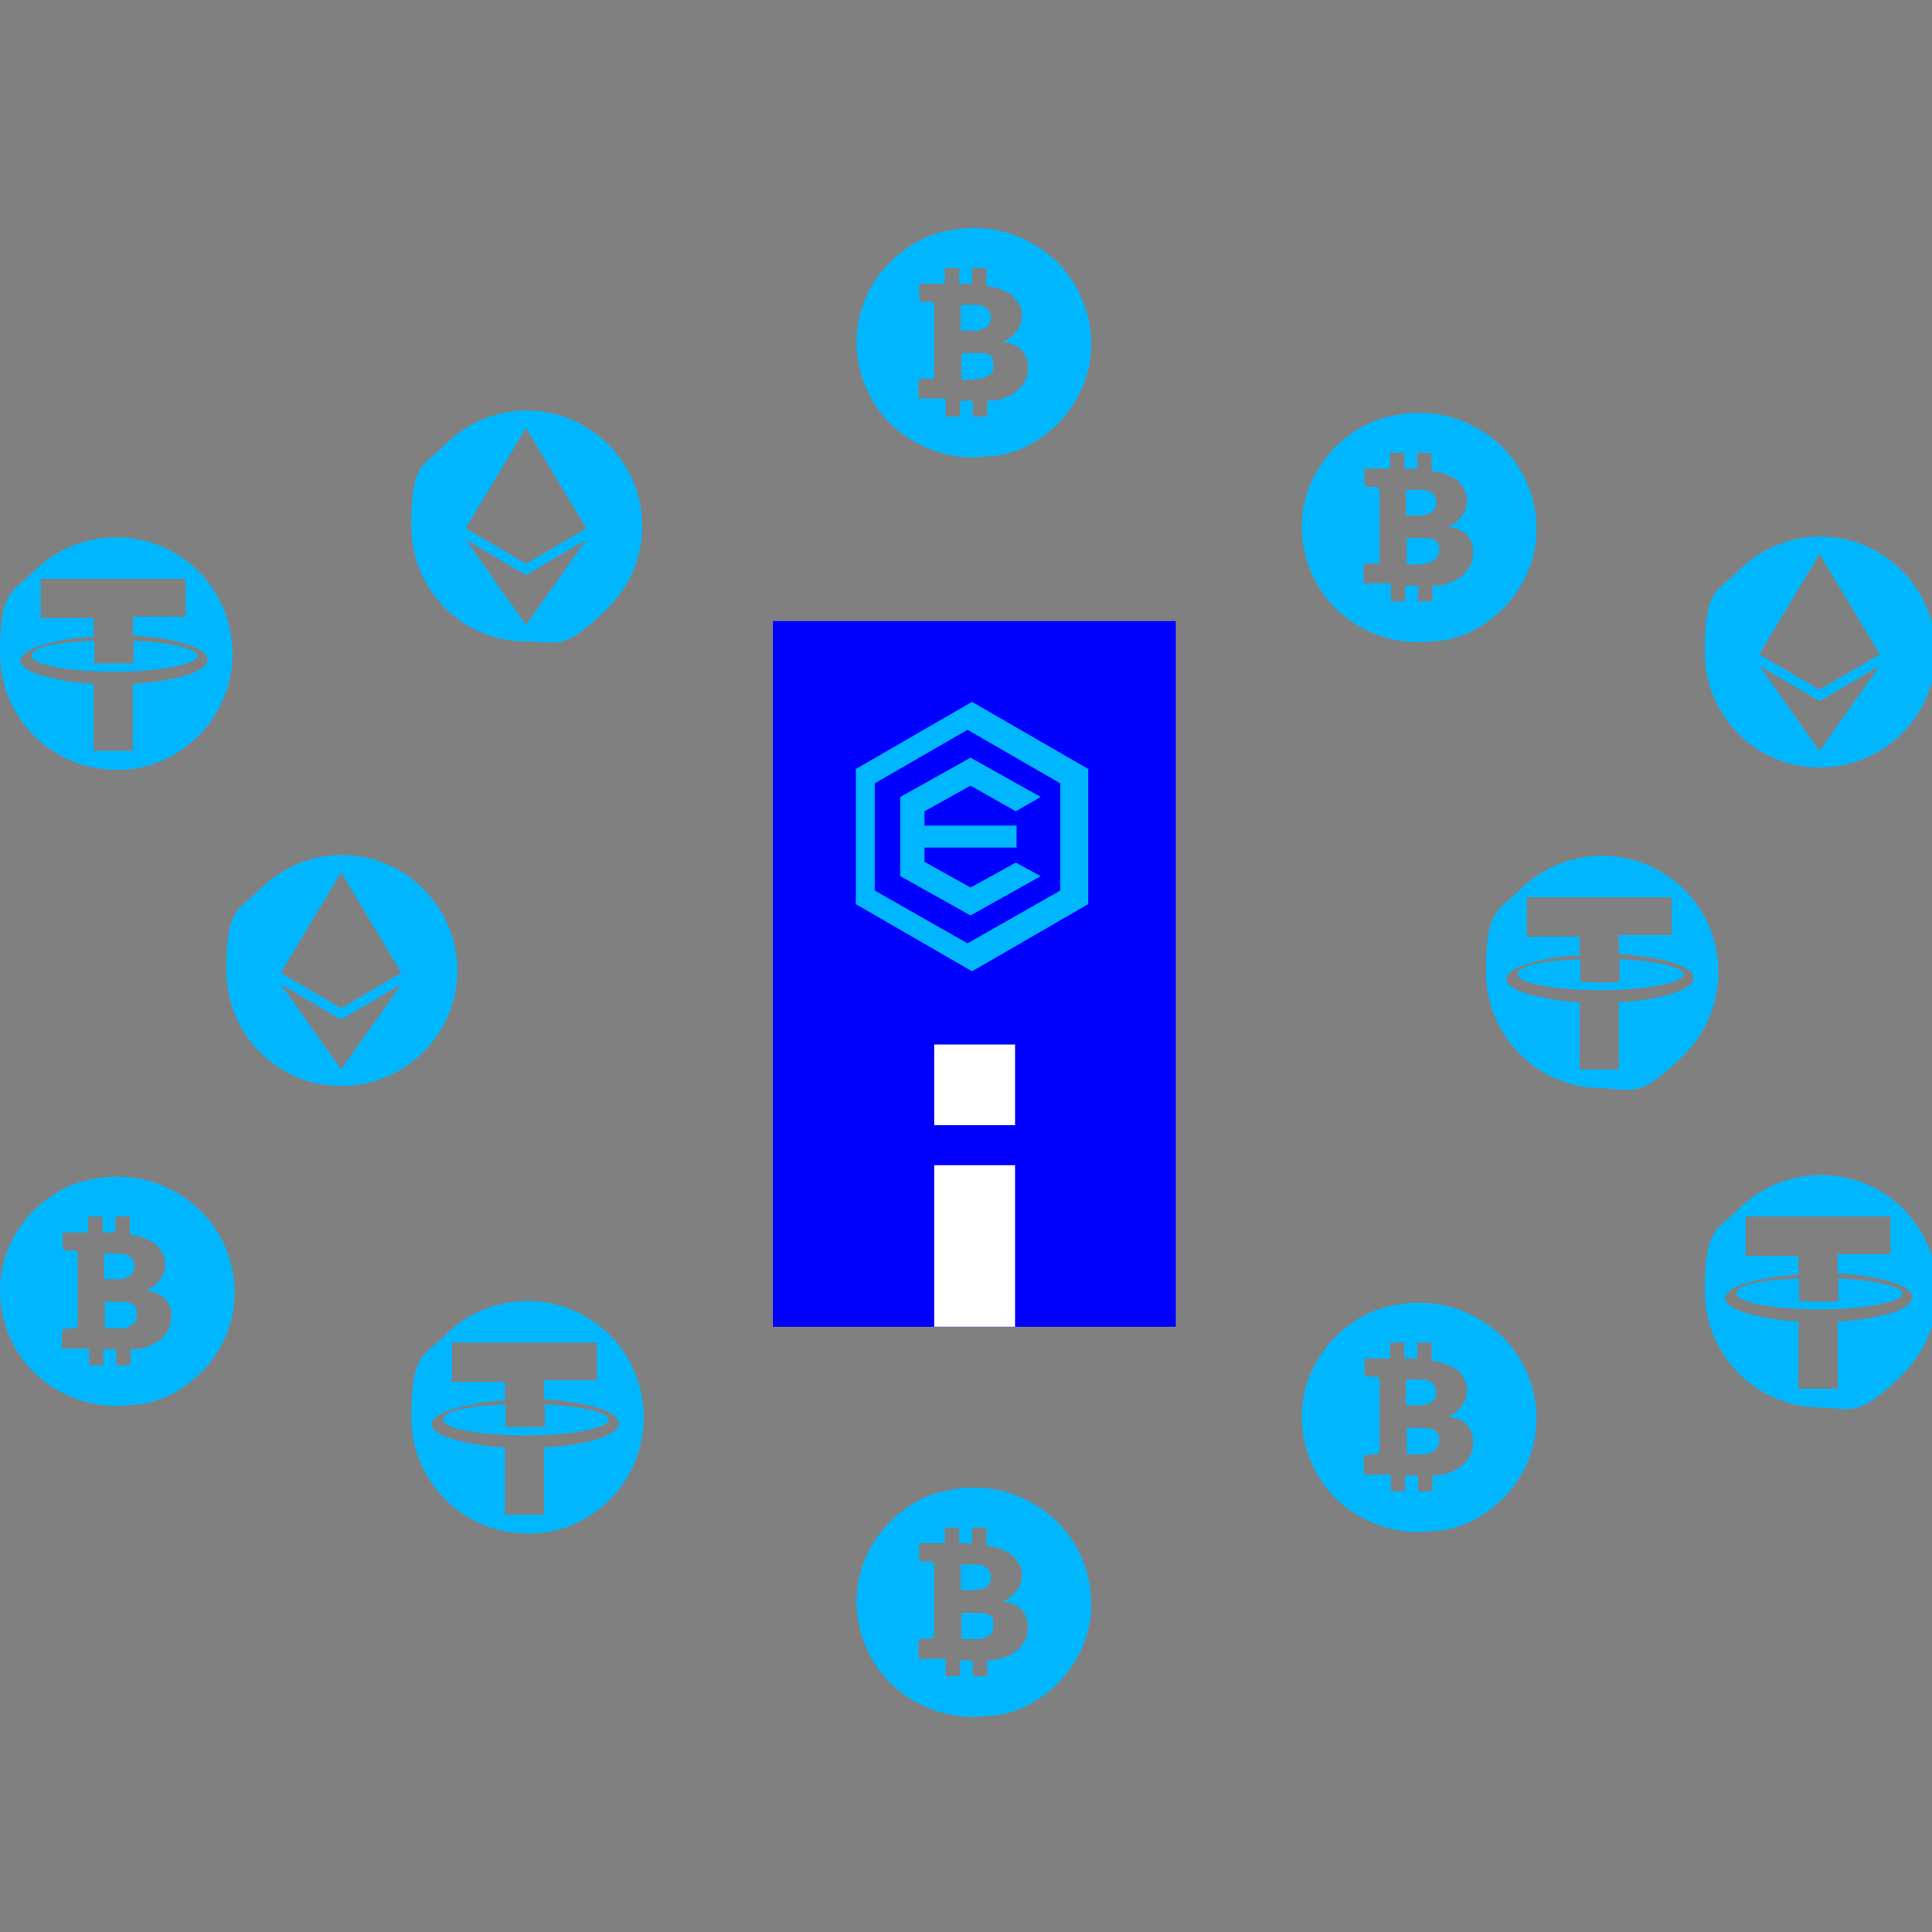
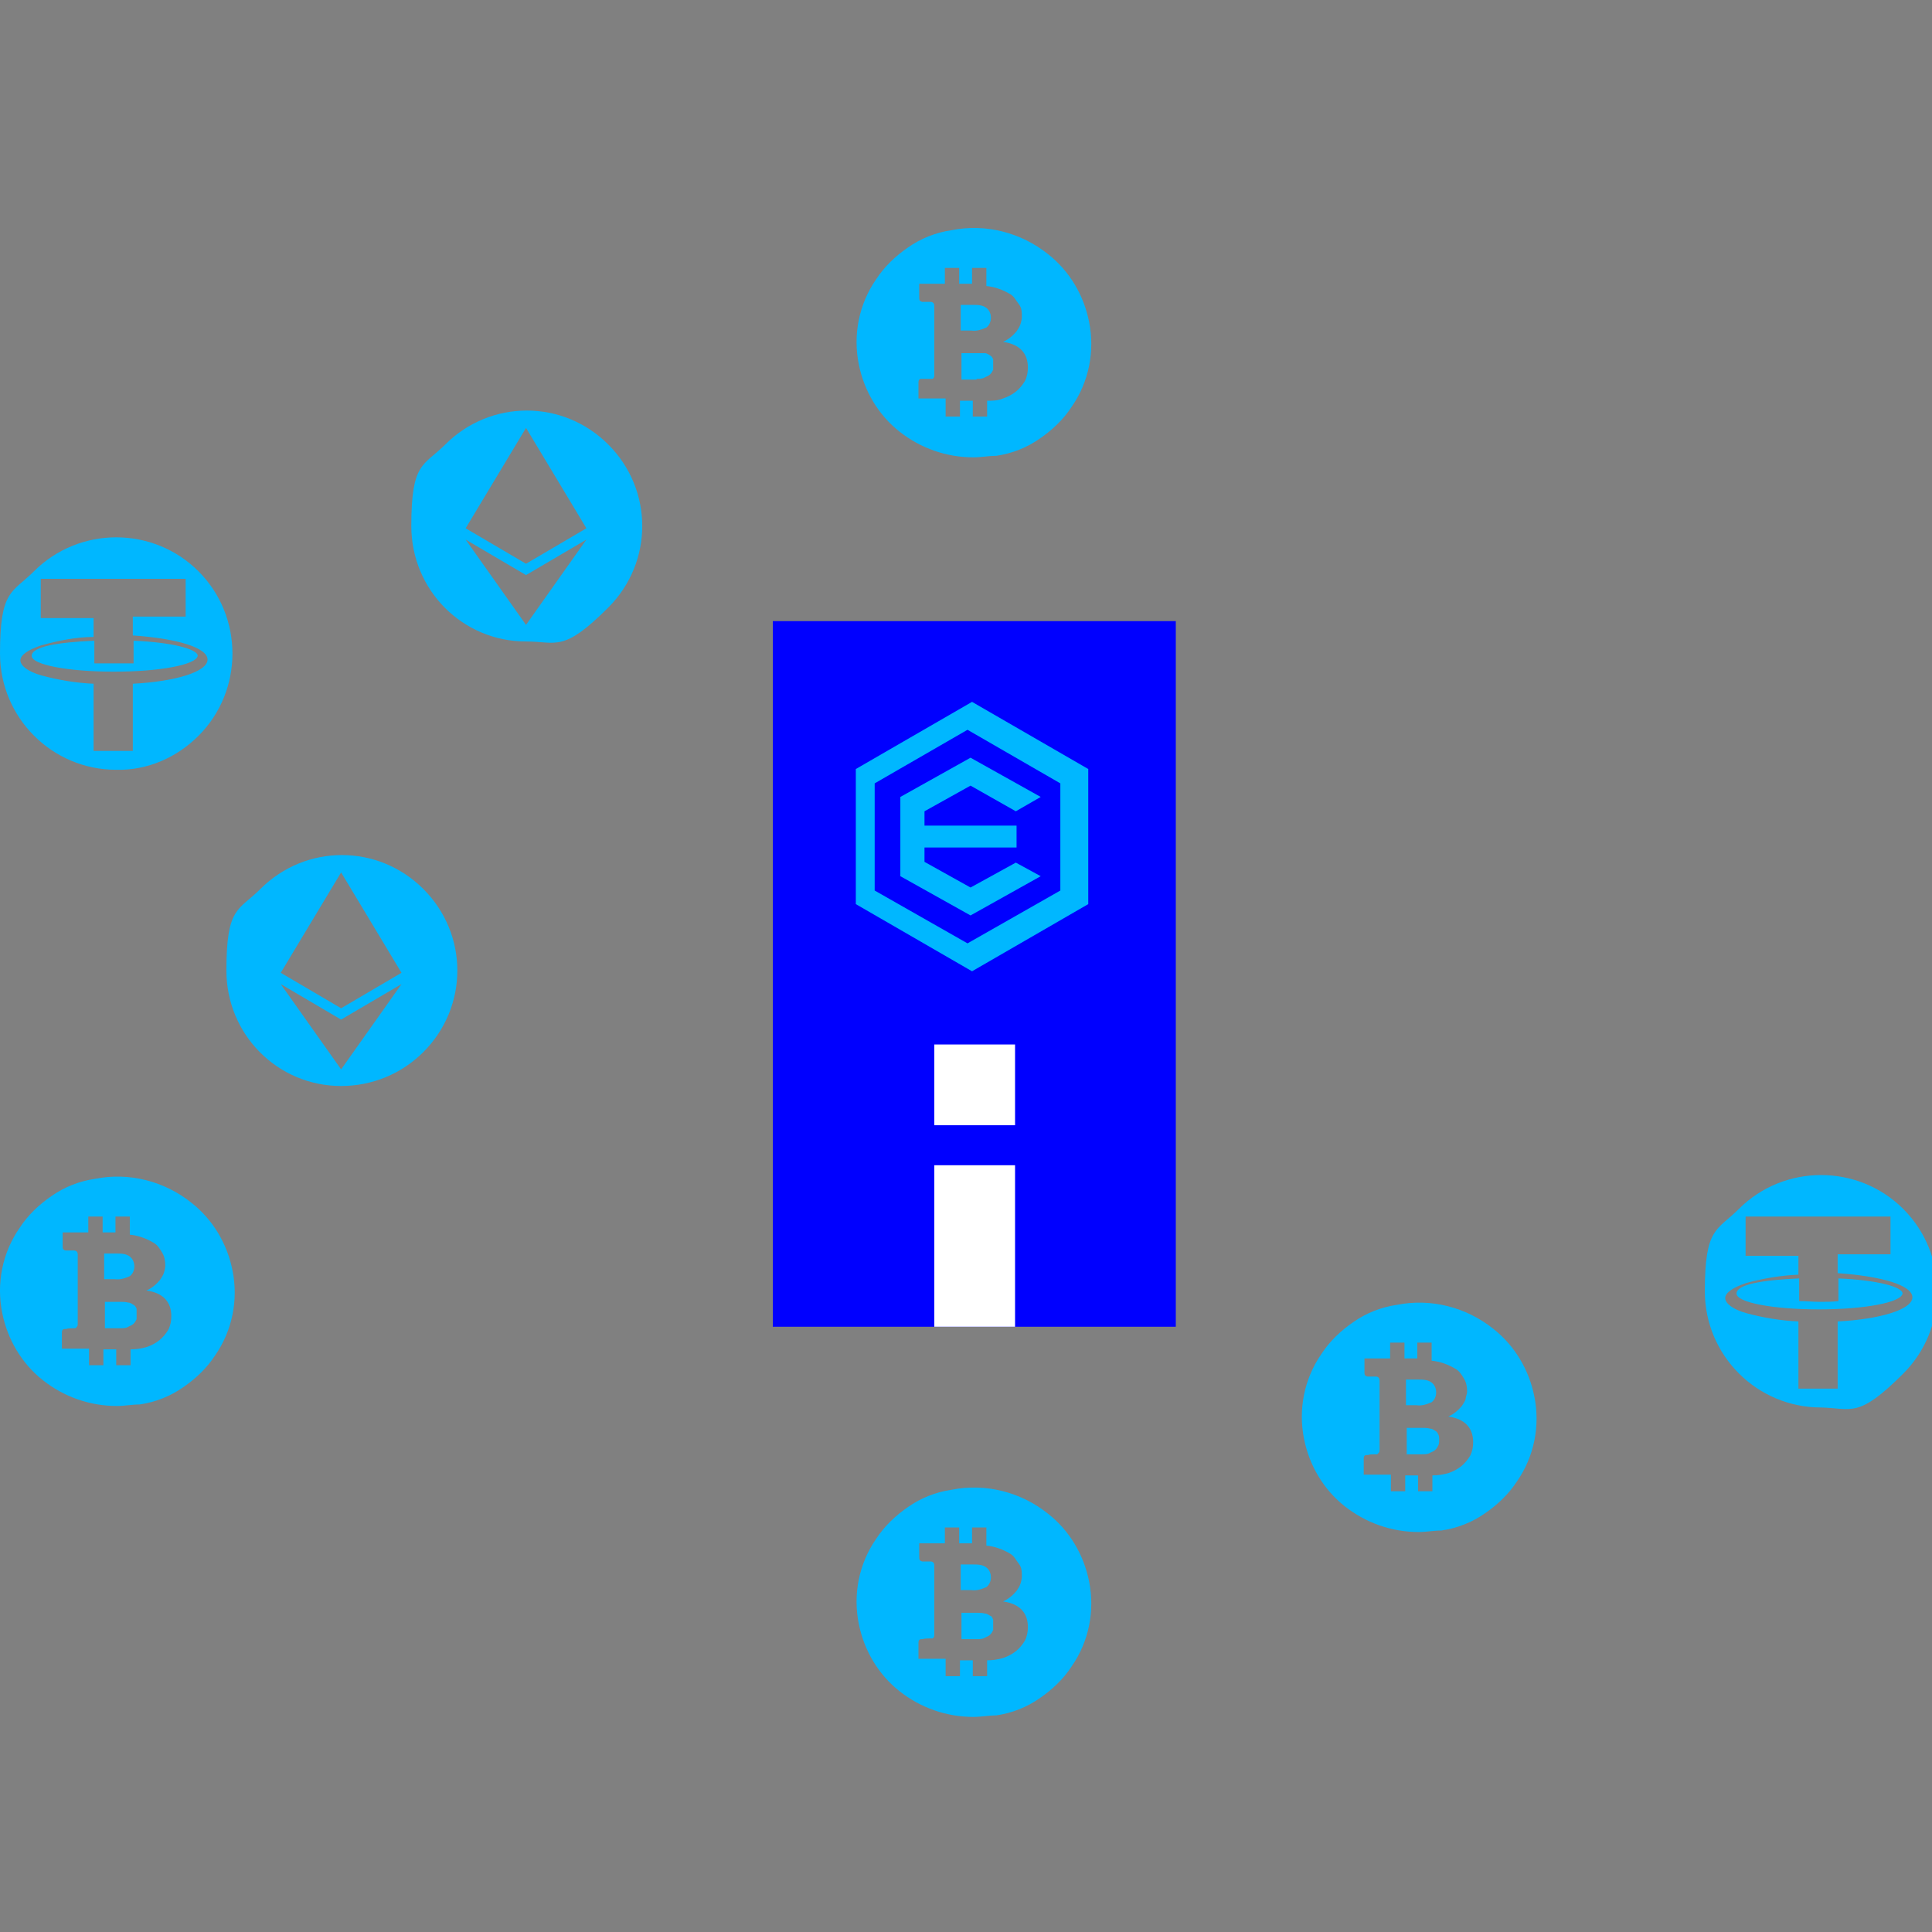
<svg xmlns="http://www.w3.org/2000/svg" id="_レイヤー_1" version="1.1" viewBox="0 0 256 256">
  <rect x="0" y="0" width="256" height="256" fill="#808080" stroke="none" />
  <defs>
    <style>
      .st0 {
        fill: none;
      }

      .st1 {
        fill: blue;
      }

      .st2 {
        fill: #fff;
      }

      .st3 {
        fill: #00b7ff;
      }

      .st4 {
        clip-path: url(#clippath);
      }
    </style>
    <clipPath id="clippath">
      <rect class="st0" width="256" height="256" />
    </clipPath>
  </defs>
  <g class="st4">
    <g>
      <path class="st3" d="M129,60.6c-3.6,0-7-1.2-9.8-3.4s-4.7-5.4-5.4-8.9c-.8-3.9,0-8,2.3-11.3,1.1-1.7,2.6-3.1,4.2-4.2,1.7-1.2,3.7-2,5.8-2.3,4.5-.9,9.2.3,12.8,3.2,2.8,2.2,4.7,5.4,5.4,8.9.8,3.9,0,8-2.3,11.3-1.1,1.7-2.6,3.1-4.2,4.2-1.7,1.2-3.7,2-5.8,2.3-1,0-2,.2-3,.2h0ZM125.3,53.1v2.1h1.9v-2.1h1.7v2.1h1.9v-2.1c.7,0,1.4,0,2.1-.3.6-.2,1.2-.5,1.7-.9s.9-.9,1.2-1.4c.3-.6.4-1.2.4-1.8,0-1.9-1.1-3.1-3.3-3.4.7-.3,1.3-.8,1.8-1.4.2-.3.4-.6.5-.9.1-.3.2-.7.2-1,0-.6,0-1.2-.4-1.7s-.6-1-1.1-1.3c-1-.6-2.1-1-3.2-1.1v-2.4h-1.9v2.1h-1.7v-2.1h-1.9v2.1h-3.4v1.8c0,.3,0,.5.4.6h1.1c.3,0,.5.2.5.5v9.2c0,.2,0,.3-.2.5,0,0-.2,0-.3,0h-1.2c-.4,0-.4.3-.4.6v2h3.6v.2ZM129.4,50.3h-2v-3.5h3.1c.3,0,.5.2.7.3s.3.3.4.5v1.4c-.1.2-.2.4-.4.6s-.5.3-.7.4c-.3.2-.7.2-1.1.2h0ZM128.7,43.8h-1.4v-3.4h1.6c.6,0,1.3,0,1.8.4.4.3.6.8.6,1.3s-.2,1-.6,1.3c-.7.3-1.3.5-2,.4Z" />
      <path class="st3" d="M129,227.5c-3.6,0-7-1.2-9.8-3.4s-4.7-5.4-5.4-8.9c-.8-3.9,0-8,2.3-11.3,1.1-1.7,2.6-3.1,4.2-4.2,1.7-1.2,3.7-2,5.8-2.3,4.5-.9,9.2.3,12.8,3.2,2.8,2.2,4.7,5.4,5.4,8.9.8,3.9,0,8-2.3,11.3-1.1,1.7-2.6,3.1-4.2,4.2-1.7,1.2-3.7,2-5.8,2.3-1,0-2,.2-3,.2h0ZM125.3,220v2.1h1.9v-2.1h1.7v2.1h1.9v-2.1c.7,0,1.4-.1,2.1-.3.6-.2,1.2-.5,1.7-.9s.9-.9,1.2-1.4c.3-.6.4-1.2.4-1.8,0-1.9-1.1-3.1-3.3-3.4.7-.3,1.3-.8,1.8-1.4.2-.3.4-.6.5-.9.1-.3.2-.7.2-1,0-.6,0-1.2-.4-1.7s-.6-1-1.1-1.3c-1-.6-2.1-1-3.2-1.1v-2.4h-1.9v2.1h-1.7v-2.1h-1.9v2.1h-3.4v1.8c0,.3,0,.5.4.6h1.1c.3,0,.5.2.5.5v9.2c0,.2,0,.3-.2.5h-.3c-.2,0-.9,0-1,.1h-.2c-.4,0-.4.3-.4.6v2h3.6v.2ZM129.4,217.2h-2v-3.5h2c.4,0,.7,0,1.1.1.3,0,.5.2.7.3.2,0,.3.3.4.5v1.4c-.1.2-.2.4-.4.6-.2.2-.5.3-.7.4-.3.2-.7.2-1.1.2ZM128.7,210.7h-1.4v-3.4h1.6c.6,0,1.3,0,1.8.4.4.3.6.8.6,1.3s-.2,1-.6,1.3c-.7.3-1.3.5-2,.4Z" />
      <path class="st3" d="M188,203c-3.6,0-7-1.2-9.8-3.4s-4.7-5.4-5.4-8.9c-.8-3.9,0-8,2.3-11.3,1.1-1.7,2.6-3.1,4.2-4.2,1.7-1.2,3.7-2,5.8-2.3,4.5-.9,9.2.3,12.8,3.2,2.8,2.2,4.7,5.4,5.4,8.9.8,3.9,0,8-2.3,11.3-1.1,1.7-2.6,3.1-4.2,4.2-1.7,1.2-3.7,2-5.8,2.3-1,0-2,.2-3,.2ZM184.3,195.5v2.1h1.9v-2.1h1.7v2.1h1.9v-2.1c.7,0,1.4-.1,2.1-.3.6-.2,1.2-.5,1.7-.9s.9-.9,1.2-1.4c.3-.6.4-1.2.4-1.8,0-1.9-1.1-3.1-3.3-3.4.7-.3,1.3-.8,1.8-1.4.2-.3.4-.6.5-.9,0-.3.2-.7.2-1,0-.6-.1-1.2-.4-1.7-.3-.5-.6-1-1.1-1.3-1-.6-2.1-1-3.2-1.1v-2.4h-1.9v2.1h-1.7v-2.1h-1.9v2.1h-3.4v1.8c0,.3,0,.5.4.6h1.1c.3,0,.5.2.5.5v9.2c0,.2,0,.3-.2.5s-.2.1-.3.1c-.2,0-.9,0-1,.1h-.2c-.4,0-.4.3-.4.6v2h3.6,0ZM188.4,192.7h-2v-3.5h2c.4,0,.7,0,1.1.1.3,0,.5.2.7.3s.3.3.4.5c.1.2.1.5.1.7s0,.5-.1.7-.2.4-.4.6-.5.3-.7.4c-.3.2-.7.2-1.1.2ZM187.7,186.2h-1.4v-3.4h1.6c.6,0,1.3,0,1.8.4.4.3.6.8.6,1.3s-.2,1-.6,1.3c-.7.3-1.3.5-2,.4h0Z" />
      <path class="st3" d="M15.5,186.3c-3.6,0-7-1.2-9.8-3.4-2.8-2.2-4.7-5.4-5.4-8.9-.8-3.9,0-8,2.3-11.3,1.1-1.7,2.6-3.1,4.2-4.2,1.7-1.2,3.7-2,5.8-2.3,4.5-.9,9.2.3,12.8,3.2,2.8,2.2,4.7,5.4,5.4,8.9.8,3.9,0,8-2.3,11.3-1.1,1.7-2.6,3.1-4.2,4.2-1.7,1.2-3.7,2-5.8,2.3-1,0-2,.2-3,.2ZM11.8,178.8v2.1h1.9v-2.1h1.7v2.1h1.9v-2.1c.7,0,1.4-.1,2.1-.3.6-.2,1.2-.5,1.7-.9s.9-.9,1.2-1.4c.3-.6.4-1.2.4-1.8,0-1.9-1.1-3.1-3.3-3.4.7-.3,1.3-.8,1.8-1.4.2-.3.4-.6.5-.9.1-.3.2-.7.2-1,0-.6-.1-1.2-.4-1.7s-.6-1-1.1-1.3c-1-.6-2.1-1-3.2-1.1v-2.4h-1.9v2.1h-1.7v-2.1h-1.9v2.1h-3.4v1.8c0,.3,0,.5.4.6h1.1c.3,0,.5.2.5.5v9.2c0,.2,0,.3-.2.5,0,.1-.2.1-.3.1-.2,0-.9,0-1,.1h-.2c-.4,0-.4.3-.4.6v2h3.6,0ZM15.9,176h-2v-3.5h2c.4,0,.7,0,1.1.1.3,0,.5.2.7.3s.3.3.4.5v1.4c-.1.2-.2.4-.4.6-.2.2-.5.3-.7.4-.3.2-.7.2-1.1.2ZM15.2,169.5h-1.4v-3.4h1.6c.6,0,1.3,0,1.8.4.4.3.6.8.6,1.3s-.2,1-.6,1.3c-.7.3-1.3.5-2,.4Z" />
-       <path class="st3" d="M188,85.1c-3.6,0-7-1.2-9.8-3.4-2.8-2.2-4.7-5.4-5.4-8.9-.8-3.9,0-8,2.3-11.3,1.1-1.7,2.6-3.1,4.2-4.2,1.7-1.2,3.7-2,5.8-2.3,4.5-.9,9.2.3,12.8,3.2,2.8,2.2,4.7,5.4,5.4,8.9.8,3.9,0,8-2.3,11.3-1.1,1.7-2.6,3.1-4.2,4.2-1.7,1.2-3.7,2-5.8,2.3-1,0-2,.2-3,.2ZM184.3,77.6v2.1h1.9v-2.1h1.7v2.1h1.9v-2.1c.7,0,1.4,0,2.1-.3.6-.2,1.2-.5,1.7-.9s.9-.9,1.2-1.4c.3-.6.4-1.2.4-1.8,0-1.9-1.1-3.1-3.3-3.4.7-.3,1.3-.8,1.8-1.4.2-.3.4-.6.5-.9,0-.3.2-.7.2-1,0-.6-.1-1.2-.4-1.7-.3-.5-.6-1-1.1-1.3-1-.6-2.1-1-3.2-1.1v-2.4h-1.9v2.1h-1.7v-2.1h-1.9v2.1h-3.4v1.8c0,.3,0,.5.4.6h1.1c.3,0,.5.2.5.5v9.2c0,.2,0,.3-.2.5h-1.5c-.4,0-.4.3-.4.6v2h3.6v.3ZM188.4,74.8h-2v-3.5h3.1c.3,0,.5.2.7.3s.3.3.4.5c.1.2.1.5.1.7s0,.5-.1.7-.2.4-.4.6-.5.3-.7.4c-.3.2-.7.2-1.1.2h0ZM187.7,68.3h-1.4v-3.4h1.6c.6,0,1.3,0,1.8.4.4.3.6.8.6,1.3s-.2,1-.6,1.3c-.7.3-1.3.5-2,.4h0Z" />
      <path class="st3" d="M15.4,102c-8.5,0-15.4-6.9-15.4-15.4s1.6-8,4.5-10.9c6-6,15.8-6,21.8,0s6,15.8,0,21.8c-2.9,2.9-6.8,4.6-10.9,4.5ZM5.4,76.7v5.2h7v2.5c-2.3,0-4.7.5-6.9,1.1-1.8.6-2.8,1.3-2.8,2s1,1.5,2.8,2c2.2.6,4.6,1,6.9,1.1v8.9h5.2v-8.9c5.7-.3,9.9-1.6,9.9-3.2s-4.1-2.8-9.9-3.2v-2.5h7v-5H5.4ZM15.1,89c-6,0-10.9-.9-10.9-2.1s3.4-1.8,8.3-2v3h5.2v-3c5,.2,8.5,1.1,8.5,2-.2,1.2-5.1,2.1-11.1,2.1Z" />
      <path class="st3" d="M241.3,186.5c-8.5,0-15.4-6.9-15.4-15.4s1.6-8,4.5-10.9c6-6,15.8-6,21.8,0s6,15.8,0,21.8-6.8,4.6-10.9,4.5h0ZM231.3,161.2v5.2h7v2.5c-2.3.1-4.7.5-6.9,1.1-1.8.6-2.8,1.3-2.8,2s1,1.5,2.8,2c2.2.6,4.6,1,6.9,1.1v8.9h5.2v-8.9c5.7-.3,9.9-1.6,9.9-3.2s-4.1-2.8-9.9-3.2v-2.5h7v-5h-19.2ZM241,173.5c-6,0-10.9-.9-10.9-2.1s3.4-1.8,8.3-2v3c.9,0,1.8.1,2.7.1s1.7,0,2.5-.1v-3c5,.2,8.5,1.1,8.5,2-.2,1.2-5.1,2.1-11.1,2.1Z" />
-       <path class="st3" d="M212.3,144.2c-8.5,0-15.4-6.9-15.4-15.4s1.6-8,4.5-10.9c6-6,15.8-6,21.8,0s6,15.8,0,21.8-6.8,4.6-10.9,4.5h0ZM202.3,118.9v5.2h7v2.5c-2.3,0-4.7.5-6.9,1.1-1.8.6-2.8,1.3-2.8,2s1,1.5,2.8,2c2.2.6,4.6,1,6.9,1.1v8.9h5.2v-8.9c5.7-.3,9.9-1.6,9.9-3.2s-4.1-2.8-9.9-3.2v-2.5h7v-5s-19.2,0-19.2,0ZM212,131.2c-6,0-10.9-.9-10.9-2.1s3.4-1.8,8.3-2v3c.9,0,1.8.1,2.7.1s1.7,0,2.5-.1v-3c5,.2,8.5,1.1,8.5,2-.2,1.2-5.1,2.1-11.1,2.1Z" />
-       <path class="st3" d="M69.9,203.2c-8.5,0-15.4-6.9-15.4-15.4s1.6-8,4.5-10.9c6-6,15.8-6,21.8,0s6,15.8,0,21.8c-2.9,2.9-6.8,4.6-10.9,4.5h0ZM59.9,177.9v5.2h7v2.5c-2.3,0-4.7.5-6.9,1.1-1.8.6-2.8,1.3-2.8,2s1,1.5,2.8,2c2.2.6,4.6,1,6.9,1.1v8.9h5.2v-8.9c5.7-.3,9.9-1.6,9.9-3.2s-4.1-2.8-9.9-3.2v-2.5h7v-5h-19.2,0ZM69.6,190.2c-6,0-10.9-.9-10.9-2.1s3.4-1.8,8.3-2v3h5.2v-3c5,.2,8.5,1.1,8.5,2-.2,1.2-5.1,2.1-11.1,2.1Z" />
      <path class="st3" d="M45.2,143.9c-8.4,0-15.2-6.8-15.2-15.3s1.6-7.9,4.5-10.8c6-6,15.6-6,21.6,0s6,15.6,0,21.6c-2.9,2.9-6.8,4.5-10.9,4.5ZM37.2,130.4l8,11.3,8-11.3-8,4.7-8-4.7ZM45.2,115.6l-8,13.3,8,4.7,8-4.7s-8-13.3-8-13.3Z" />
-       <path class="st3" d="M241.1,101.7c-8.4,0-15.2-6.8-15.2-15.3s1.6-7.9,4.5-10.8c6-6,15.6-6,21.6,0,6,6,6,15.6,0,21.6-2.9,2.9-6.8,4.5-10.9,4.5h0ZM233.1,88.2l8,11.3,8-11.3-8,4.7-8-4.7ZM241.1,73.4l-8,13.3,8,4.7,8-4.7-8-13.3Z" />
      <path class="st3" d="M69.7,85c-8.4,0-15.2-6.8-15.2-15.3s1.6-7.9,4.5-10.8c6-6,15.6-6,21.6,0,6,6,6,15.6,0,21.6s-6.8,4.5-10.9,4.5ZM61.7,71.5l8,11.3,8-11.3-8,4.7s-8-4.7-8-4.7ZM69.7,56.7l-8,13.3,8,4.7,8-4.7-8-13.3Z" />
      <path class="st1" d="M155.8,82.3h-53.4v93.5h53.4v-93.5Z" />
      <path class="st2" d="M134.5,154.4h-10.7v21.4h10.7v-21.4Z" />
      <path class="st2" d="M134.5,138.4h-10.7v10.7h10.7v-10.7Z" />
      <path class="st3" d="M128.8,128.7l-15.4-8.9v-17.9l15.4-8.9,15.4,8.9v17.9l-15.4,8.9ZM128.2,96.7l-12.3,7.1v14.2l12.3,7,12.3-7v-14.2l-12.3-7.1Z" />
      <path class="st3" d="M128.6,117.6l-6.1-3.4v-1.9h12.2v-2.9h-12.2v-1.9l6.1-3.4,6,3.4,3.3-1.9-9.3-5.2-9.3,5.2v10.5l9.3,5.2,9.3-5.2-3.3-1.8-6,3.3h0Z" />
    </g>
  </g>
</svg>